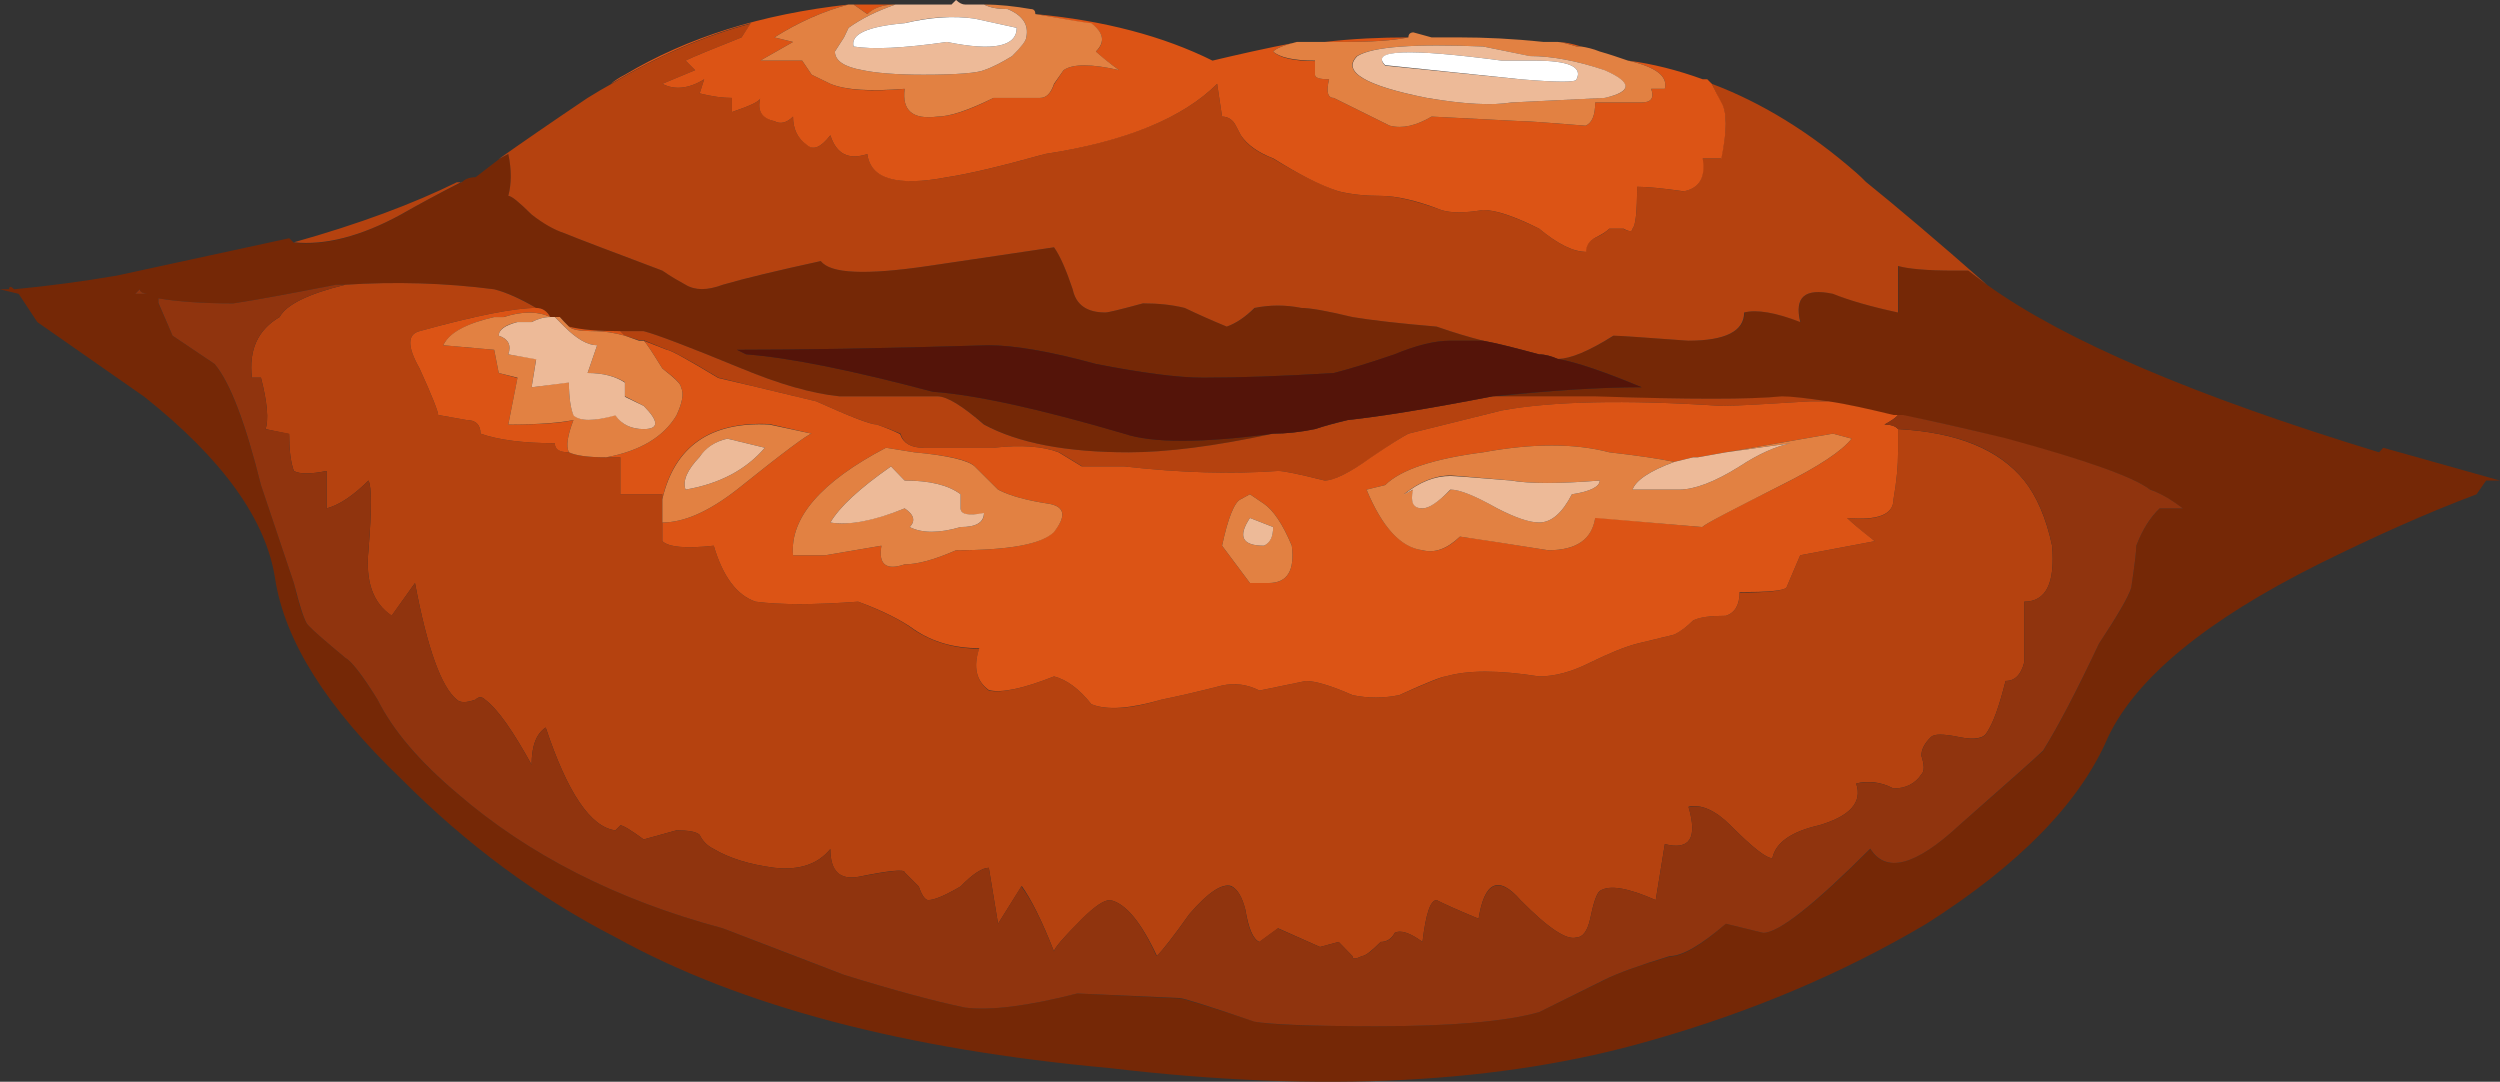
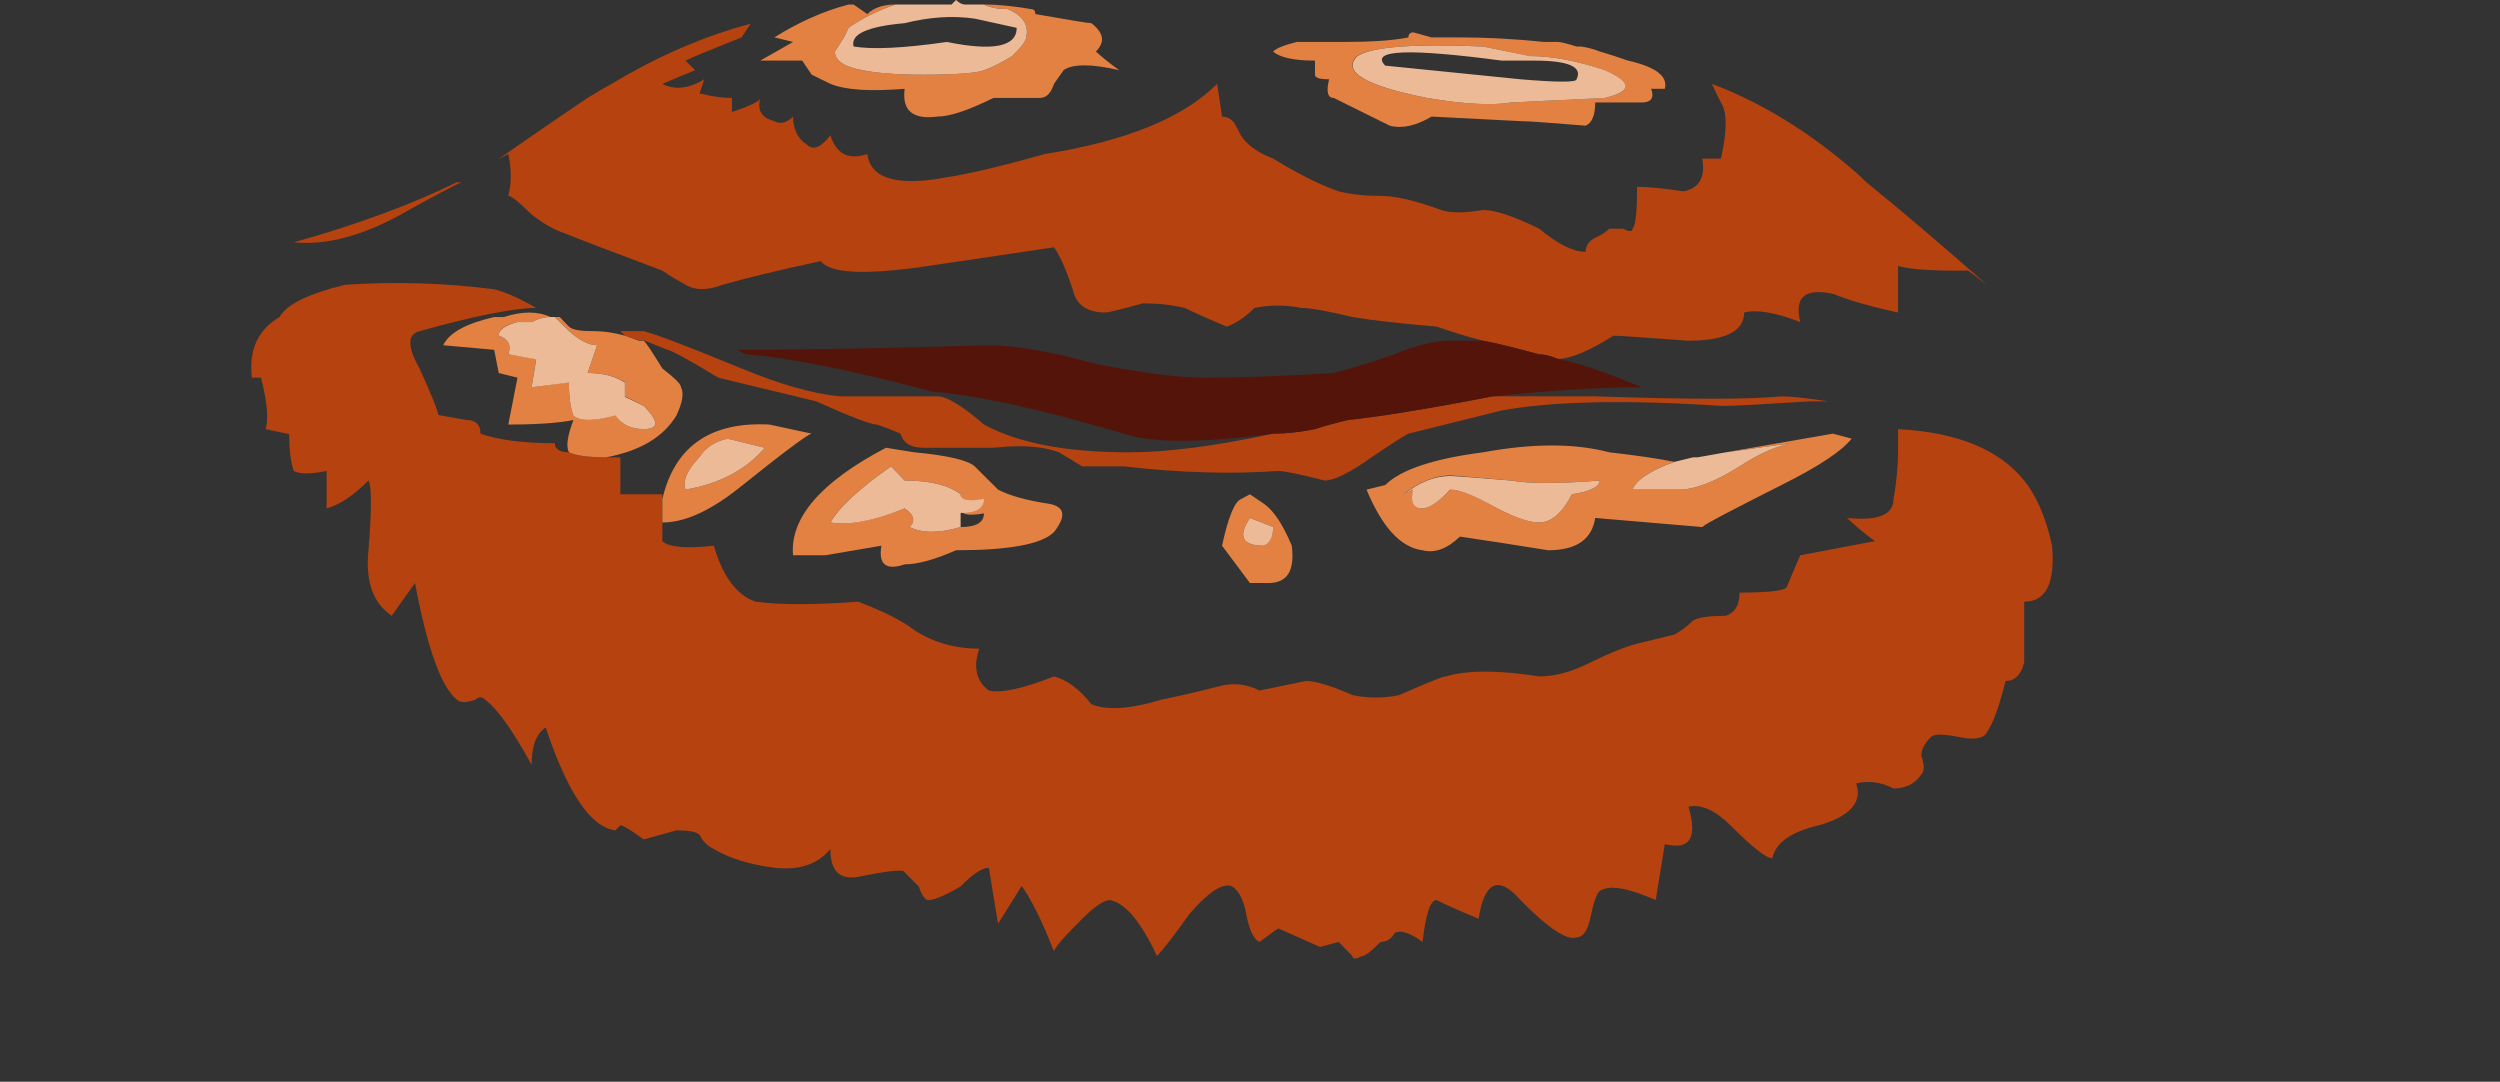
<svg xmlns="http://www.w3.org/2000/svg" version="1.1" viewBox="0 0 26.799 11.596" xml:space="preserve">
  <rect x="0" y="0" width="26.799" height="11.596" fill="#333333" stroke="none" />
  <g transform="matrix(1.25 0 0 -1.25 0 11.596)">
    <g fill-rule="evenodd">
-       <path d="m4.598 6.636c-0.133 0.082-0.254 0.133-0.36 0.16-0.426 0.055-0.851 0.067-1.277 0.039h-0.082c-0.399-0.078-0.691-0.132-0.879-0.16-0.266 0-0.48 0.016-0.641 0.043v-0.043l0.121-0.277 0.36-0.242c0.133-0.16 0.265-0.508 0.398-1.039l0.282-0.84c0.05-0.215 0.093-0.332 0.121-0.36 0.05-0.054 0.16-0.148 0.32-0.281 0.051-0.027 0.144-0.148 0.277-0.359 0.133-0.266 0.36-0.535 0.68-0.801 0.613-0.531 1.375-0.918 2.281-1.16 0.133-0.051 0.481-0.188 1.039-0.399 0.426-0.132 0.774-0.226 1.039-0.281 0.215-0.027 0.535 0.012 0.961 0.121l0.883-0.043c0.024 0 0.238-0.066 0.641-0.199 0.133-0.027 0.476-0.039 1.039-0.039 0.64 0 1.105 0.039 1.398 0.121l0.563 0.277c0.105 0.055 0.293 0.122 0.558 0.2 0.106 0 0.266 0.093 0.481 0.281l0.32-0.078c0.133 0 0.438 0.238 0.918 0.719 0.133-0.211 0.387-0.145 0.762 0.203 0.426 0.371 0.664 0.586 0.719 0.636 0.132 0.215 0.292 0.52 0.48 0.922 0.16 0.239 0.254 0.399 0.277 0.481 0.028 0.183 0.043 0.304 0.043 0.359 0.051 0.133 0.118 0.238 0.2 0.32h0.199c-0.106 0.079-0.199 0.133-0.281 0.161-0.133 0.105-0.547 0.25-1.239 0.437-0.32 0.082-0.613 0.148-0.879 0.199h-0.082c-0.211 0.055-0.398 0.094-0.558 0.121-0.188 0.028-0.321 0.039-0.403 0.039-0.265-0.023-0.797-0.023-1.597 0h-0.879c0.504 0.055 0.929 0.082 1.277 0.082-0.316 0.133-0.558 0.215-0.719 0.243 0.106 0 0.266 0.066 0.481 0.199 0.055 0 0.265-0.016 0.64-0.043 0.321 0 0.481 0.082 0.481 0.242 0.105 0.027 0.266 0 0.48-0.082-0.054 0.215 0.039 0.293 0.282 0.242 0.132-0.054 0.316-0.109 0.558-0.16v0.399c0.082-0.024 0.239-0.04 0.481-0.04h0.117l0.16-0.121c0.668-0.48 1.789-0.957 3.363-1.437l0.036 0.039 1-0.281h-0.118l-0.082-0.118c-0.426-0.16-0.879-0.363-1.359-0.601-0.961-0.481-1.559-0.973-1.801-1.481-0.238-0.558-0.758-1.093-1.558-1.601-0.719-0.426-1.508-0.758-2.36-1-1.281-0.371-2.828-0.453-4.64-0.238-1.758 0.16-3.172 0.531-4.239 1.121-0.668 0.343-1.281 0.797-1.84 1.359-0.64 0.613-1 1.184-1.082 1.719-0.078 0.508-0.453 1.027-1.121 1.558l-0.918 0.641-0.16 0.242-0.16 0.039h0.078c0 0.028 0.016 0.028 0.043 0 0.293 0.028 0.586 0.067 0.879 0.117l1.48 0.321 0.04-0.039c0.265-0.028 0.574 0.054 0.921 0.242 0.133 0.078 0.305 0.172 0.52 0.277 0.027 0.028 0.066 0.043 0.117 0.043 0.055 0.043 0.121 0.094 0.203 0.156 0.028 0.016 0.055 0.032 0.078 0.043 0.028-0.132 0.028-0.253 0-0.359 0.028 0 0.094-0.055 0.2-0.16 0.109-0.082 0.203-0.133 0.281-0.16 0.133-0.055 0.414-0.16 0.84-0.321 0.082-0.054 0.148-0.093 0.199-0.121 0.082-0.05 0.187-0.05 0.32 0 0.188 0.055 0.469 0.121 0.84 0.203 0.082-0.109 0.387-0.121 0.922-0.042l1.078 0.16c0.055-0.078 0.106-0.2 0.16-0.36 0.028-0.133 0.121-0.199 0.281-0.199 0.028 0 0.133 0.027 0.321 0.078 0.133 0 0.254-0.012 0.359-0.039 0.106-0.051 0.227-0.105 0.36-0.16 0.082 0.027 0.16 0.082 0.242 0.16 0.133 0.027 0.265 0.027 0.398 0 0.078 0 0.227-0.027 0.442-0.078 0.16-0.027 0.398-0.055 0.718-0.082 0.16-0.055 0.293-0.094 0.399-0.121h-0.281c-0.133 0-0.293-0.039-0.477-0.117-0.242-0.082-0.414-0.133-0.523-0.16-0.45-0.028-0.825-0.04-1.118-0.04-0.215 0-0.519 0.04-0.922 0.118-0.398 0.109-0.703 0.16-0.918 0.16-0.933-0.028-1.652-0.039-2.16-0.039l0.078-0.039c0.375-0.028 0.907-0.137 1.602-0.321 0.371-0.027 0.922-0.148 1.641-0.359 0.238-0.082 0.664-0.082 1.281 0-0.508-0.109-0.922-0.16-1.242-0.16-0.535 0-0.946 0.078-1.239 0.238-0.187 0.16-0.32 0.242-0.402 0.242h-0.84c-0.238 0.024-0.519 0.106-0.84 0.239-0.453 0.187-0.734 0.293-0.839 0.32h-0.2c-0.187 0-0.332 0.012-0.441 0.039-0.024 0.027-0.051 0.055-0.078 0.082h-0.082c-0.028 0.051-0.067 0.078-0.121 0.078zm-3.321 0.121c-0.05 0-0.078 0.016-0.078 0.039l-0.039-0.039h0.117z" fill="#752806" />
      <path d="m13.359 6.199c-0.054 0.023-0.105 0.039-0.16 0.039-0.187 0.05-0.347 0.093-0.48 0.117-0.106 0.027-0.242 0.066-0.399 0.121-0.32 0.027-0.562 0.055-0.722 0.082-0.211 0.051-0.36 0.078-0.438 0.078-0.133 0.027-0.269 0.027-0.402 0-0.078-0.078-0.16-0.133-0.238-0.16-0.133 0.055-0.254 0.109-0.36 0.16-0.109 0.027-0.226 0.039-0.359 0.039-0.188-0.051-0.297-0.078-0.321-0.078-0.16 0-0.253 0.066-0.281 0.199-0.054 0.16-0.105 0.282-0.16 0.36l-1.078-0.16c-0.535-0.079-0.84-0.067-0.922 0.042-0.375-0.082-0.652-0.148-0.84-0.203-0.133-0.05-0.238-0.05-0.32 0-0.051 0.028-0.121 0.067-0.199 0.121-0.426 0.161-0.707 0.266-0.84 0.321-0.082 0.027-0.176 0.078-0.281 0.16-0.106 0.105-0.172 0.16-0.2 0.16 0.028 0.106 0.028 0.227 0 0.359-0.023-0.011-0.05-0.027-0.082-0.043 0.188 0.133 0.442 0.309 0.762 0.524 0.082 0.051 0.149 0.09 0.199 0.117 0.403 0.242 0.801 0.414 1.2 0.52l-0.079-0.118c-0.265-0.105-0.425-0.171-0.48-0.199l0.082-0.082-0.281-0.117c0.105-0.055 0.226-0.043 0.359 0.039l-0.039-0.121c0.105-0.027 0.199-0.039 0.277-0.039v-0.121c0.161 0.055 0.243 0.094 0.243 0.121-0.028-0.106 0.011-0.172 0.121-0.199 0.05-0.028 0.105-0.016 0.16 0.039 0-0.106 0.039-0.188 0.117-0.239 0.055-0.054 0.121-0.027 0.203 0.079 0.051-0.161 0.156-0.215 0.317-0.161 0.027-0.21 0.253-0.281 0.683-0.199 0.184 0.028 0.465 0.094 0.84 0.199 0.691 0.11 1.184 0.309 1.477 0.602l0.042-0.281c0.051 0 0.094-0.028 0.118-0.078l0.043-0.082c0.05-0.082 0.144-0.149 0.277-0.2 0.215-0.132 0.402-0.226 0.562-0.281 0.106-0.027 0.227-0.039 0.36-0.039s0.305-0.043 0.519-0.121c0.079-0.027 0.2-0.027 0.36 0 0.105 0 0.265-0.055 0.48-0.16 0.16-0.133 0.293-0.199 0.399-0.199 0 0.054 0.027 0.093 0.082 0.121 0.054 0.023 0.093 0.05 0.121 0.078h0.117c0.055-0.028 0.082-0.028 0.082 0 0.027 0.027 0.039 0.148 0.039 0.359 0.082 0 0.215-0.012 0.399-0.039 0.136 0.027 0.187 0.121 0.16 0.281h0.16c0.054 0.239 0.054 0.399 0 0.481-0.028 0.051-0.051 0.105-0.078 0.16 0.425-0.16 0.84-0.414 1.238-0.762 0.027-0.023 0.055-0.05 0.082-0.078 0.266-0.215 0.613-0.508 1.039-0.883l-0.16 0.121h-0.121c-0.238 0-0.399 0.016-0.481 0.04v-0.399c-0.238 0.051-0.425 0.106-0.558 0.16-0.242 0.051-0.332-0.027-0.281-0.242-0.211 0.082-0.372 0.109-0.481 0.082 0-0.16-0.16-0.242-0.48-0.242-0.372 0.027-0.586 0.043-0.641 0.043-0.211-0.133-0.371-0.199-0.477-0.199zm-7.679-1.203v-0.36c0.054-0.051 0.199-0.066 0.441-0.039 0.078-0.266 0.199-0.426 0.359-0.48 0.211-0.028 0.504-0.028 0.879 0 0.215-0.082 0.375-0.161 0.481-0.243 0.16-0.105 0.348-0.16 0.558-0.16-0.054-0.156-0.027-0.277 0.082-0.359 0.106-0.024 0.293 0.016 0.559 0.121 0.106-0.027 0.215-0.105 0.32-0.238 0.133-0.055 0.332-0.043 0.602 0.039 0.133 0.027 0.305 0.066 0.519 0.121 0.106 0.023 0.211 0.012 0.321-0.043l0.398 0.082c0.078 0 0.215-0.039 0.399-0.121 0.132-0.028 0.269-0.028 0.402 0 0.238 0.105 0.371 0.16 0.398 0.16 0.188 0.055 0.454 0.055 0.801 0 0.133 0 0.281 0.039 0.442 0.121 0.16 0.078 0.293 0.133 0.398 0.16l0.32 0.078c0.051 0.028 0.106 0.067 0.161 0.121 0.05 0.028 0.144 0.04 0.281 0.04 0.078 0.027 0.117 0.093 0.117 0.199 0.242 0 0.375 0.015 0.402 0.043l0.118 0.277 0.64 0.121c-0.105 0.078-0.187 0.149-0.238 0.199 0.265-0.027 0.398 0.028 0.398 0.161 0.028 0.16 0.039 0.292 0.039 0.402v0.199c0.508-0.027 0.868-0.176 1.082-0.441 0.106-0.133 0.188-0.321 0.239-0.559 0.027-0.32-0.051-0.48-0.239-0.48v-0.52c-0.027-0.109-0.082-0.16-0.16-0.16-0.054-0.215-0.105-0.359-0.16-0.441-0.027-0.051-0.105-0.067-0.238-0.04-0.137 0.028-0.215 0.028-0.242 0-0.055-0.054-0.082-0.105-0.082-0.16 0.027-0.082 0.027-0.133 0-0.16-0.051-0.078-0.133-0.121-0.239-0.121-0.105 0.055-0.215 0.07-0.32 0.043 0.055-0.16-0.051-0.281-0.32-0.359-0.239-0.055-0.371-0.149-0.399-0.282-0.054 0-0.172 0.094-0.359 0.282-0.133 0.132-0.254 0.183-0.36 0.16 0.079-0.27 0.012-0.375-0.203-0.321l-0.078-0.48c-0.238 0.105-0.398 0.133-0.48 0.078-0.028-0.023-0.055-0.105-0.082-0.238-0.024-0.11-0.067-0.16-0.117-0.16-0.082-0.028-0.243 0.078-0.481 0.32-0.187 0.215-0.309 0.16-0.359-0.16-0.188 0.078-0.309 0.133-0.36 0.16-0.054 0-0.093-0.121-0.121-0.359-0.105 0.078-0.187 0.105-0.238 0.078-0.027-0.051-0.07-0.078-0.121-0.078-0.082-0.082-0.133-0.121-0.16-0.121-0.055-0.028-0.082-0.028-0.082 0l-0.118 0.121-0.16-0.043-0.359 0.16-0.16-0.117c-0.055 0.023-0.094 0.117-0.121 0.277-0.028 0.109-0.067 0.176-0.121 0.203-0.079 0.024-0.2-0.055-0.36-0.242-0.133-0.188-0.226-0.305-0.277-0.359-0.137 0.293-0.27 0.453-0.402 0.48-0.055 0-0.133-0.055-0.239-0.16-0.16-0.16-0.242-0.254-0.242-0.281-0.105 0.269-0.199 0.453-0.277 0.562l-0.203-0.324-0.079 0.48c-0.054 0-0.136-0.05-0.242-0.16-0.133-0.078-0.226-0.117-0.277-0.117-0.027 0-0.055 0.039-0.082 0.117l-0.121 0.121c0 0.028-0.133 0.016-0.399-0.039-0.16-0.027-0.238 0.051-0.238 0.239-0.109-0.133-0.269-0.184-0.48-0.161-0.215 0.028-0.387 0.082-0.52 0.161-0.055 0.027-0.094 0.066-0.121 0.121-0.027 0.027-0.094 0.039-0.199 0.039l-0.281-0.078c-0.106 0.078-0.176 0.121-0.2 0.121l-0.043-0.043c-0.211 0.027-0.41 0.32-0.597 0.882-0.082-0.054-0.121-0.16-0.121-0.32-0.161 0.293-0.293 0.481-0.399 0.559-0.027 0.027-0.055 0.027-0.082 0-0.078-0.028-0.133-0.028-0.16 0-0.133 0.105-0.254 0.441-0.359 1l-0.2-0.281c-0.16 0.109-0.226 0.292-0.199 0.562 0.028 0.344 0.028 0.547 0 0.598-0.133-0.133-0.254-0.211-0.359-0.239v0.321c-0.137-0.028-0.231-0.028-0.281 0-0.028 0.078-0.04 0.183-0.04 0.316l-0.203 0.043c0.028 0.078 0.016 0.227-0.039 0.441h-0.078c-0.027 0.239 0.051 0.411 0.238 0.52 0.055 0.105 0.243 0.199 0.563 0.277 0.426 0.028 0.851 0.016 1.277-0.039 0.106-0.027 0.227-0.082 0.36-0.16-0.184 0-0.52-0.066-1-0.199-0.106-0.027-0.106-0.133 0-0.32 0.109-0.239 0.16-0.371 0.16-0.399l0.242-0.043c0.078 0 0.121-0.039 0.121-0.117 0.156-0.055 0.371-0.082 0.637-0.082 0-0.051 0.043-0.078 0.121-0.078 0.055-0.027 0.16-0.043 0.32-0.043h0.121v-0.317h0.36v-0.042zm-0.321 1.402-0.039 0.039h0.2c0.105-0.027 0.386-0.133 0.839-0.32 0.321-0.133 0.602-0.215 0.84-0.239h0.84c0.082 0 0.215-0.082 0.399-0.242 0.296-0.16 0.707-0.238 1.242-0.238 0.32 0 0.734 0.051 1.238 0.16 0.109 0 0.227 0.012 0.359 0.039 0.082 0.027 0.176 0.051 0.282 0.078 0.269 0.028 0.679 0.094 1.242 0.203h0.879c0.8-0.027 1.332-0.027 1.601 0 0.078 0 0.211-0.015 0.399-0.043h-0.16c-0.372-0.023-0.625-0.039-0.758-0.039-0.828 0.055-1.453 0.039-1.883-0.039l-0.801-0.199c-0.051-0.027-0.156-0.094-0.316-0.203-0.188-0.133-0.321-0.199-0.403-0.199-0.211 0.054-0.347 0.082-0.398 0.082-0.399-0.028-0.84-0.016-1.32 0.039h-0.36l-0.199 0.121c-0.137 0.051-0.32 0.066-0.562 0.039h-0.598c-0.11 0-0.176 0.039-0.199 0.121-0.055 0.023-0.121 0.051-0.203 0.078-0.051 0-0.227 0.067-0.52 0.199-0.453 0.11-0.734 0.176-0.84 0.203-0.265 0.161-0.414 0.239-0.437 0.239l-0.203 0.082h-0.04l-0.121 0.039zm-1.398 1.32c-0.215-0.109-0.387-0.203-0.523-0.281-0.344-0.188-0.653-0.266-0.918-0.238 0.558 0.156 1.027 0.332 1.398 0.515h0.043v4e-3z" fill="#b5420f" />
-       <path d="m5.238 8.558c0.028 0.023 0.067 0.051 0.121 0.078 0.536 0.32 1.172 0.52 1.918 0.602-0.211-0.055-0.425-0.149-0.636-0.282l0.16-0.039-0.281-0.16h0.359l0.082-0.121 0.16-0.078c0.133-0.055 0.344-0.07 0.637-0.043-0.024-0.184 0.066-0.266 0.281-0.238 0.106 0 0.266 0.051 0.481 0.16h0.398c0.055 0 0.094 0.039 0.121 0.117l0.082 0.121c0.078 0.055 0.238 0.055 0.477 0-0.078 0.055-0.145 0.106-0.2 0.16 0.082 0.078 0.067 0.161-0.039 0.239-0.027 0-0.187 0.027-0.48 0.082 0.586-0.055 1.094-0.188 1.519-0.399 0.215 0.051 0.454 0.106 0.719 0.156-0.105-0.023-0.172-0.05-0.199-0.078 0.055-0.054 0.176-0.082 0.359-0.082v-0.117c0-0.027 0.043-0.039 0.121-0.039-0.027-0.109-0.011-0.16 0.04-0.16l0.48-0.238c0.109-0.028 0.227 0 0.359 0.078l0.762-0.039c0.078 0 0.266-0.016 0.559-0.039 0.054 0.023 0.082 0.089 0.082 0.199h0.398c0.082 0 0.11 0.039 0.082 0.117h0.117c0.028 0.109-0.078 0.188-0.316 0.242 0.211-0.027 0.426-0.082 0.641-0.16h0.039l0.039-0.039c0.027-0.055 0.054-0.109 0.082-0.16 0.05-0.082 0.05-0.242 0-0.481h-0.16c0.027-0.16-0.028-0.254-0.161-0.281-0.187 0.027-0.32 0.039-0.402 0.039 0-0.211-0.012-0.332-0.039-0.359 0-0.028-0.027-0.028-0.078 0h-0.121c-0.028-0.028-0.067-0.051-0.121-0.078-0.051-0.028-0.078-0.067-0.078-0.121-0.11 0-0.243 0.066-0.403 0.199-0.211 0.105-0.371 0.16-0.48 0.16-0.157-0.027-0.278-0.027-0.36 0-0.211 0.082-0.386 0.121-0.519 0.121s-0.25 0.012-0.36 0.039c-0.16 0.051-0.347 0.149-0.558 0.281-0.133 0.051-0.227 0.118-0.281 0.2l-0.043 0.082c-0.024 0.05-0.067 0.078-0.118 0.078l-0.042 0.281c-0.293-0.293-0.786-0.496-1.477-0.602-0.375-0.105-0.656-0.171-0.84-0.199-0.43-0.082-0.656-0.015-0.683 0.199-0.161-0.054-0.266 0-0.317 0.161-0.082-0.106-0.148-0.133-0.203-0.082-0.078 0.054-0.117 0.136-0.117 0.242-0.055-0.055-0.11-0.067-0.16-0.039-0.11 0.023-0.149 0.09-0.121 0.199 0-0.027-0.082-0.066-0.243-0.121v0.121c-0.078 0-0.172 0.012-0.277 0.039l0.039 0.121c-0.133-0.082-0.254-0.094-0.359-0.039l0.281 0.117-0.082 0.082c0.055 0.028 0.215 0.094 0.48 0.199l0.079 0.122c-0.399-0.106-0.797-0.282-1.2-0.52zm11.039-2.961v-0.199c0-0.11-0.011-0.242-0.039-0.402 0-0.133-0.133-0.184-0.398-0.161 0.051-0.05 0.133-0.117 0.238-0.199l-0.64-0.121-0.118-0.277c-0.027-0.028-0.16-0.039-0.402-0.039 0-0.11-0.039-0.176-0.117-0.203-0.133 0-0.227-0.012-0.281-0.04-0.055-0.054-0.106-0.093-0.161-0.121l-0.32-0.078c-0.105-0.027-0.238-0.082-0.398-0.16-0.161-0.082-0.309-0.121-0.442-0.121-0.347 0.055-0.613 0.055-0.801 0-0.027 0-0.16-0.051-0.398-0.16-0.133-0.028-0.27-0.028-0.402 0-0.184 0.082-0.321 0.121-0.399 0.121l-0.398-0.082c-0.11 0.055-0.215 0.066-0.321 0.043-0.214-0.055-0.386-0.094-0.519-0.121-0.27-0.078-0.469-0.094-0.602-0.039-0.105 0.133-0.214 0.211-0.32 0.238-0.266-0.105-0.453-0.145-0.559-0.117-0.109 0.078-0.136 0.199-0.082 0.359-0.21 0-0.398 0.051-0.558 0.16-0.106 0.078-0.266 0.16-0.481 0.239-0.375-0.028-0.668-0.028-0.879 0-0.16 0.054-0.281 0.214-0.359 0.48-0.242-0.027-0.387-0.012-0.441 0.039v0.16c0.187 0 0.398 0.094 0.64 0.282 0.399 0.32 0.614 0.48 0.641 0.48l-0.363 0.082c-0.504 0.023-0.813-0.187-0.918-0.641v0.039h-0.36v0.317h-0.121c0.293 0.055 0.492 0.176 0.602 0.359 0.051 0.11 0.066 0.188 0.039 0.242 0 0.028-0.055 0.082-0.16 0.161-0.082 0.132-0.133 0.214-0.16 0.238l0.199-0.078c0.027 0 0.176-0.082 0.441-0.242 0.106-0.024 0.387-0.09 0.84-0.2 0.293-0.132 0.465-0.199 0.52-0.199 0.078-0.027 0.144-0.055 0.199-0.082 0.027-0.078 0.093-0.117 0.199-0.117h0.602c0.238 0.027 0.425 0.012 0.558-0.039l0.199-0.121h0.364c0.48-0.055 0.918-0.067 1.32-0.039 0.051 0 0.184-0.028 0.398-0.082 0.079 0 0.215 0.066 0.399 0.199 0.16 0.109 0.269 0.176 0.32 0.203l0.801 0.199c0.426 0.078 1.051 0.094 1.879 0.039 0.133 0 0.387 0.016 0.762 0.039h0.16c0.16-0.023 0.347-0.066 0.558-0.117h0.039c-0.023-0.027-0.066-0.055-0.117-0.082 0.051 0 0.094-0.012 0.117-0.039zm-2.918 3.32c0.055 0 0.121-0.015 0.2-0.039h-0.039c-0.079 0.024-0.129 0.039-0.161 0.039zm-2 0c0.239 0.028 0.481 0.039 0.719 0.039-0.133-0.027-0.32-0.039-0.558-0.039h-0.161zm3.442-3.519-0.242-0.043h-0.039l-0.161-0.039c-0.132 0.027-0.32 0.055-0.558 0.082-0.297 0.078-0.656 0.078-1.082 0-0.426-0.055-0.707-0.149-0.84-0.281l-0.16-0.039c0.133-0.321 0.293-0.493 0.48-0.52 0.106-0.027 0.215 0.012 0.321 0.117 0.183-0.023 0.441-0.066 0.757-0.117 0.243 0 0.375 0.094 0.403 0.281l0.918-0.082c0.027 0.028 0.254 0.149 0.679 0.36 0.321 0.16 0.52 0.293 0.602 0.398l-0.16 0.043-0.918-0.16zm-4.321-0.801 0.239-0.32h0.16c0.16 0 0.226 0.105 0.199 0.32-0.078 0.188-0.16 0.305-0.238 0.359l-0.121 0.082-0.078-0.042c-0.055-0.024-0.11-0.161-0.161-0.399zm-1.48 0.359c-0.188 0.028-0.336 0.067-0.441 0.122l-0.2 0.199c-0.054 0.054-0.226 0.094-0.519 0.121l-0.242 0.039c-0.559-0.293-0.825-0.602-0.797-0.922h0.277l0.481 0.082c-0.028-0.16 0.039-0.215 0.199-0.16 0.109 0 0.254 0.039 0.441 0.121 0.453 0 0.735 0.051 0.84 0.16 0.106 0.133 0.094 0.211-0.039 0.238zm-1.68 4.282h0.34c-0.098-4e-3 -0.168-0.032-0.222-0.082l-0.118 0.082zm-2-2.801 0.039-0.039c-0.082 0.023-0.171 0.039-0.281 0.039-0.105 0-0.172 0.012-0.199 0.039 0.105-0.027 0.254-0.039 0.441-0.039zm-0.441-1.039c-0.078 0-0.121 0.023-0.121 0.078-0.266 0-0.481 0.027-0.637 0.082 0 0.078-0.043 0.117-0.121 0.117l-0.242 0.043c0 0.028-0.051 0.16-0.16 0.399-0.106 0.187-0.106 0.293 0 0.32 0.48 0.133 0.816 0.199 1 0.199 0.054 0 0.093-0.027 0.121-0.078-0.106 0.051-0.239 0.051-0.399 0h-0.082c-0.238-0.055-0.386-0.137-0.437-0.242l0.437-0.039 0.039-0.199 0.161-0.043-0.079-0.399c0.266 0 0.453 0.012 0.559 0.039-0.051-0.133-0.066-0.226-0.039-0.277z" fill="#dc5415" />
      <path d="m4.879 6.476c0.027-0.027 0.094-0.039 0.199-0.039 0.11 0 0.199-0.016 0.281-0.039l0.121-0.043h0.04c0.027-0.024 0.078-0.106 0.16-0.238 0.105-0.082 0.16-0.133 0.16-0.161 0.027-0.054 0.012-0.132-0.039-0.242-0.11-0.183-0.309-0.304-0.602-0.359-0.16 0-0.265 0.016-0.32 0.043-0.027 0.051-0.012 0.144 0.039 0.277-0.106-0.023-0.293-0.039-0.559-0.039l0.079 0.402-0.161 0.04-0.039 0.199-0.437 0.039c0.051 0.109 0.199 0.187 0.437 0.242h0.082c0.16 0.051 0.293 0.051 0.399 0-0.055 0-0.106-0.016-0.16-0.043h-0.121c-0.106-0.023-0.161-0.066-0.161-0.117 0.082-0.027 0.11-0.082 0.082-0.16l0.239-0.039-0.039-0.243 0.32 0.043c0-0.136 0.016-0.226 0.039-0.281 0.055-0.055 0.176-0.055 0.359 0 0.055-0.082 0.137-0.121 0.243-0.121 0.132 0 0.132 0.066 0 0.199l-0.161 0.082v0.121c-0.082 0.051-0.187 0.079-0.32 0.079l0.082 0.238c-0.082 0-0.176 0.055-0.281 0.16-0.028 0.027-0.055 0.055-0.082 0.082h0.043c0.023-0.027 0.051-0.055 0.078-0.082zm0.801-1.68v0.2c0.105 0.453 0.414 0.667 0.918 0.64l0.363-0.078c-0.027 0-0.242-0.16-0.641-0.48-0.242-0.188-0.453-0.282-0.64-0.282zm5.441 4.121h0.399c0.242 0 0.425 0.012 0.558 0.039 0 0.028 0.016 0.043 0.043 0.043l0.156-0.043h0.243c0.214 0 0.453-0.011 0.718-0.039h0.121c0.028 0 0.082-0.015 0.161-0.039h0.039c0.046-7e-3 0.101-0.019 0.16-0.043 0.082-0.023 0.16-0.05 0.242-0.078 0.238-0.054 0.344-0.133 0.316-0.242h-0.117c0.028-0.078 0-0.117-0.082-0.117h-0.398c0-0.11-0.028-0.176-0.082-0.199-0.293 0.023-0.481 0.039-0.559 0.039l-0.762 0.039c-0.132-0.078-0.25-0.106-0.359-0.078l-0.48 0.238c-0.051 0-0.067 0.051-0.04 0.16-0.082 0-0.121 0.012-0.121 0.039v0.121c-0.183 0-0.304 0.028-0.359 0.078 0.027 0.028 0.094 0.055 0.203 0.082zm1.84-0.519 0.797 0.039c0.242 0.051 0.242 0.133 0 0.238-0.238 0.082-0.453 0.121-0.641 0.121l-0.398 0.082c-0.586 0.024-0.946 0-1.082-0.082-0.133-0.133 0.066-0.254 0.601-0.359 0.321-0.055 0.563-0.066 0.723-0.039zm1.398-3.082c-0.214-0.078-0.332-0.16-0.359-0.238h0.398c0.133 0 0.309 0.066 0.52 0.199 0.16 0.105 0.309 0.172 0.441 0.199l-0.558-0.078 0.918 0.16 0.16-0.043c-0.082-0.105-0.281-0.238-0.602-0.398-0.425-0.215-0.652-0.332-0.679-0.36l-0.918 0.078c-0.028-0.183-0.16-0.277-0.403-0.277-0.316 0.051-0.574 0.09-0.757 0.117-0.11-0.105-0.215-0.144-0.321-0.117-0.187 0.023-0.347 0.199-0.48 0.52l0.16 0.039c0.133 0.132 0.414 0.226 0.84 0.281 0.426 0.078 0.785 0.078 1.082 0 0.238-0.027 0.426-0.055 0.558-0.082zm-7.082 3.922h0.043l0.118-0.082c0.05 0.05 0.124 0.078 0.222 0.082h0.02c-0.16-0.055-0.293-0.121-0.403-0.2l-0.039-0.082-0.078-0.121c0-0.078 0.078-0.132 0.238-0.16 0.106-0.023 0.282-0.039 0.52-0.039 0.293 0 0.469 0.016 0.52 0.039 0.082 0.028 0.16 0.071 0.242 0.121 0.078 0.082 0.121 0.133 0.121 0.16 0.023 0.106-0.028 0.188-0.16 0.243-0.082 0-0.149 0.011-0.203 0.039 0.136 0 0.269-0.016 0.402-0.039 0.027 0 0.039-0.016 0.039-0.043 0.293-0.051 0.453-0.078 0.48-0.078 0.106-0.082 0.121-0.161 0.039-0.243 0.055-0.05 0.122-0.105 0.2-0.16-0.239 0.055-0.399 0.055-0.477 0l-0.082-0.117c-0.027-0.082-0.066-0.121-0.121-0.121h-0.398c-0.215-0.106-0.375-0.16-0.481-0.16-0.215-0.028-0.305 0.054-0.281 0.238-0.293-0.023-0.504-0.012-0.637 0.043l-0.16 0.078-0.082 0.121h-0.359l0.281 0.16-0.16 0.039c0.211 0.133 0.425 0.227 0.636 0.282zm3.203-4.641c0.051 0.238 0.106 0.375 0.161 0.399l0.078 0.042 0.121-0.082c0.078-0.054 0.16-0.171 0.238-0.359 0.027-0.215-0.039-0.32-0.199-0.32h-0.16l-0.239 0.32zm0.438 0.16-0.199 0.078c-0.106-0.16-0.067-0.238 0.121-0.238 0.051 0.027 0.078 0.078 0.078 0.16zm-1.918 0.199c0.133-0.027 0.145-0.105 0.039-0.242-0.105-0.105-0.387-0.156-0.84-0.156-0.187-0.082-0.332-0.121-0.441-0.121-0.16-0.055-0.227 0-0.199 0.16l-0.481-0.082h-0.277c-0.028 0.32 0.238 0.629 0.797 0.922l0.242-0.039c0.293-0.027 0.465-0.07 0.519-0.121l0.2-0.199c0.105-0.055 0.253-0.094 0.441-0.122zm-0.762-0.199c0.133 0 0.2 0.039 0.2 0.117-0.133-0.023-0.2-0.011-0.2 0.043v0.121c-0.105 0.079-0.265 0.118-0.48 0.118l-0.117 0.121c-0.27-0.188-0.442-0.348-0.52-0.481 0.156-0.027 0.371 0.016 0.637 0.121 0.082-0.054 0.094-0.109 0.043-0.16 0.105-0.054 0.254-0.054 0.437 0zm5.242 0.281c0.161 0.024 0.239 0.067 0.239 0.118-0.348-0.028-0.598-0.028-0.758 0-0.32 0.027-0.496 0.043-0.52 0.043-0.136 0-0.269-0.055-0.402-0.161l0.082 0.04c-0.027-0.106 0-0.161 0.078-0.161 0.055 0 0.133 0.055 0.242 0.161 0.079 0 0.215-0.055 0.399-0.161 0.16-0.082 0.281-0.121 0.359-0.121 0.106 0 0.199 0.082 0.281 0.242zm-7.601 0.04c0.293 0.05 0.519 0.171 0.68 0.359l-0.321 0.078c-0.105-0.023-0.183-0.078-0.238-0.156-0.105-0.11-0.148-0.203-0.121-0.281z" fill="#e28142" />
-       <path d="m12.961 8.398c-0.16-0.027-0.402-0.016-0.723 0.039-0.531 0.105-0.734 0.226-0.597 0.359 0.132 0.082 0.492 0.106 1.078 0.082l0.402-0.082c0.184 0 0.399-0.039 0.641-0.121 0.238-0.105 0.238-0.183 0-0.238l-0.801-0.039zm0.199 0.359h-0.281c-0.801 0.106-1.133 0.094-1-0.043l1.16-0.117c0.32-0.027 0.481-0.027 0.481 0 0.054 0.106-0.067 0.16-0.36 0.16zm1.199-3.441 0.161 0.039h0.039l0.242 0.043 0.558 0.078c-0.132-0.027-0.281-0.094-0.441-0.199-0.211-0.133-0.387-0.199-0.52-0.199h-0.398c0.027 0.078 0.145 0.16 0.359 0.238zm-5.921 3.922c0.054-0.028 0.121-0.039 0.203-0.039 0.132-0.055 0.183-0.137 0.16-0.243 0-0.027-0.043-0.082-0.121-0.16-0.082-0.05-0.16-0.093-0.242-0.121-0.051-0.023-0.227-0.039-0.52-0.039-0.238 0-0.414 0.016-0.52 0.039-0.16 0.028-0.238 0.082-0.238 0.16l0.078 0.121 0.039 0.082c0.11 0.079 0.243 0.145 0.403 0.2h0.48l0.039 0.039c0.028-0.028 0.055-0.039 0.078-0.039h0.161zm-0.079-0.121c-0.187 0.027-0.386 0.015-0.601-0.039-0.32-0.028-0.465-0.094-0.438-0.2 0.16-0.027 0.426-0.015 0.801 0.039 0.399-0.082 0.598-0.039 0.598 0.121l-0.36 0.079zm2.559-4.36c0-0.082-0.023-0.133-0.078-0.16-0.188 0-0.227 0.078-0.121 0.238l0.199-0.078zm-2.68 0c-0.183-0.054-0.332-0.054-0.437 0 0.051 0.051 0.039 0.106-0.043 0.16-0.266-0.109-0.481-0.148-0.637-0.121 0.078 0.133 0.25 0.293 0.52 0.481l0.117-0.121c0.215 0 0.375-0.039 0.48-0.118v-0.121c0-0.05 0.067-0.066 0.2-0.039 0-0.082-0.067-0.121-0.2-0.121zm5.242 0.281c-0.082-0.16-0.175-0.242-0.281-0.242-0.082 0-0.199 0.039-0.359 0.121-0.188 0.106-0.32 0.161-0.402 0.161-0.106-0.11-0.184-0.161-0.239-0.161-0.082 0-0.105 0.051-0.082 0.161l-0.078-0.043c0.133 0.109 0.266 0.16 0.399 0.16 0.027 0 0.199-0.012 0.519-0.039 0.16-0.028 0.414-0.028 0.762 0 0-0.051-0.078-0.094-0.239-0.118zm-8.722 1.52c0.027-0.027 0.054-0.055 0.082-0.082 0.105-0.105 0.199-0.16 0.281-0.16l-0.082-0.238c0.133 0 0.238-0.028 0.32-0.082v-0.122l0.161-0.078c0.132-0.133 0.132-0.199 0-0.199-0.106 0-0.188 0.039-0.243 0.117-0.183-0.051-0.304-0.051-0.359 0-0.023 0.055-0.039 0.149-0.039 0.282l-0.32-0.04 0.039 0.239-0.239 0.043c0.028 0.078 0 0.133-0.082 0.16 0 0.051 0.055 0.09 0.161 0.117h0.121c0.054 0.027 0.105 0.043 0.16 0.043h0.039zm1.121-1.48c-0.027 0.078 0.016 0.171 0.121 0.281 0.051 0.078 0.133 0.133 0.238 0.156l0.321-0.078c-0.161-0.188-0.387-0.309-0.68-0.359z" fill="#edba98" />
+       <path d="m12.961 8.398c-0.16-0.027-0.402-0.016-0.723 0.039-0.531 0.105-0.734 0.226-0.597 0.359 0.132 0.082 0.492 0.106 1.078 0.082l0.402-0.082c0.184 0 0.399-0.039 0.641-0.121 0.238-0.105 0.238-0.183 0-0.238l-0.801-0.039zm0.199 0.359h-0.281c-0.801 0.106-1.133 0.094-1-0.043l1.16-0.117c0.32-0.027 0.481-0.027 0.481 0 0.054 0.106-0.067 0.16-0.36 0.16zm1.199-3.441 0.161 0.039h0.039l0.242 0.043 0.558 0.078c-0.132-0.027-0.281-0.094-0.441-0.199-0.211-0.133-0.387-0.199-0.52-0.199h-0.398c0.027 0.078 0.145 0.16 0.359 0.238zm-5.921 3.922c0.054-0.028 0.121-0.039 0.203-0.039 0.132-0.055 0.183-0.137 0.16-0.243 0-0.027-0.043-0.082-0.121-0.16-0.082-0.05-0.16-0.093-0.242-0.121-0.051-0.023-0.227-0.039-0.52-0.039-0.238 0-0.414 0.016-0.52 0.039-0.16 0.028-0.238 0.082-0.238 0.16l0.078 0.121 0.039 0.082c0.11 0.079 0.243 0.145 0.403 0.2h0.48l0.039 0.039c0.028-0.028 0.055-0.039 0.078-0.039h0.161zm-0.079-0.121c-0.187 0.027-0.386 0.015-0.601-0.039-0.32-0.028-0.465-0.094-0.438-0.2 0.16-0.027 0.426-0.015 0.801 0.039 0.399-0.082 0.598-0.039 0.598 0.121l-0.36 0.079zm2.559-4.36c0-0.082-0.023-0.133-0.078-0.16-0.188 0-0.227 0.078-0.121 0.238l0.199-0.078zm-2.68 0c-0.183-0.054-0.332-0.054-0.437 0 0.051 0.051 0.039 0.106-0.043 0.16-0.266-0.109-0.481-0.148-0.637-0.121 0.078 0.133 0.25 0.293 0.52 0.481l0.117-0.121c0.215 0 0.375-0.039 0.48-0.118c0-0.05 0.067-0.066 0.2-0.039 0-0.082-0.067-0.121-0.2-0.121zm5.242 0.281c-0.082-0.16-0.175-0.242-0.281-0.242-0.082 0-0.199 0.039-0.359 0.121-0.188 0.106-0.32 0.161-0.402 0.161-0.106-0.11-0.184-0.161-0.239-0.161-0.082 0-0.105 0.051-0.082 0.161l-0.078-0.043c0.133 0.109 0.266 0.16 0.399 0.16 0.027 0 0.199-0.012 0.519-0.039 0.16-0.028 0.414-0.028 0.762 0 0-0.051-0.078-0.094-0.239-0.118zm-8.722 1.52c0.027-0.027 0.054-0.055 0.082-0.082 0.105-0.105 0.199-0.16 0.281-0.16l-0.082-0.238c0.133 0 0.238-0.028 0.32-0.082v-0.122l0.161-0.078c0.132-0.133 0.132-0.199 0-0.199-0.106 0-0.188 0.039-0.243 0.117-0.183-0.051-0.304-0.051-0.359 0-0.023 0.055-0.039 0.149-0.039 0.282l-0.32-0.04 0.039 0.239-0.239 0.043c0.028 0.078 0 0.133-0.082 0.16 0 0.051 0.055 0.09 0.161 0.117h0.121c0.054 0.027 0.105 0.043 0.16 0.043h0.039zm1.121-1.48c-0.027 0.078 0.016 0.171 0.121 0.281 0.051 0.078 0.133 0.133 0.238 0.156l0.321-0.078c-0.161-0.188-0.387-0.309-0.68-0.359z" fill="#edba98" />
      <path d="m12.801 5.878c-0.563-0.109-0.977-0.175-1.242-0.203-0.106-0.023-0.2-0.051-0.282-0.078-0.132-0.027-0.25-0.039-0.359-0.039-0.613-0.082-1.039-0.082-1.281 0-0.719 0.211-1.266 0.332-1.637 0.359-0.695 0.184-1.23 0.293-1.602 0.321l-0.078 0.039c0.504 0 1.223 0.011 2.157 0.039 0.214 0 0.523-0.051 0.921-0.16 0.399-0.078 0.707-0.118 0.918-0.118 0.293 0 0.668 0.012 1.122 0.04 0.105 0.027 0.281 0.078 0.519 0.16 0.188 0.078 0.348 0.117 0.481 0.117h0.281c0.133-0.024 0.293-0.067 0.48-0.117 0.051 0 0.106-0.016 0.16-0.039 0.161-0.028 0.399-0.11 0.719-0.243-0.348 0-0.773-0.027-1.277-0.078z" fill="#541409" />
-       <path d="m2.961 6.835c-0.32-0.078-0.508-0.172-0.563-0.277-0.187-0.109-0.265-0.281-0.238-0.52h0.078c0.055-0.214 0.067-0.363 0.039-0.441l0.203-0.039c0-0.137 0.012-0.242 0.04-0.32 0.05-0.028 0.144-0.028 0.281 0v-0.321c0.105 0.028 0.226 0.106 0.359 0.239 0.028-0.051 0.028-0.25 0-0.598-0.027-0.27 0.039-0.453 0.199-0.559l0.2 0.278c0.105-0.559 0.226-0.891 0.359-1 0.027-0.028 0.082-0.028 0.16 0 0.027 0.027 0.055 0.027 0.082 0 0.106-0.078 0.238-0.266 0.399-0.559 0 0.16 0.039 0.266 0.121 0.32 0.187-0.562 0.386-0.855 0.597-0.882l0.043 0.043c0.024 0 0.094-0.043 0.2-0.121l0.281 0.078c0.105 0 0.172-0.012 0.199-0.039 0.027-0.055 0.066-0.094 0.121-0.121 0.133-0.079 0.305-0.133 0.52-0.161 0.211-0.023 0.371 0.028 0.48 0.161 0-0.184 0.078-0.266 0.238-0.239 0.266 0.051 0.399 0.067 0.399 0.039l0.121-0.121c0.027-0.078 0.055-0.117 0.082-0.117 0.051 0 0.144 0.039 0.277 0.117 0.106 0.11 0.188 0.16 0.242 0.16l0.079-0.48 0.199 0.32c0.082-0.105 0.176-0.293 0.281-0.558 0 0.027 0.082 0.121 0.238 0.281 0.11 0.105 0.188 0.16 0.243 0.16 0.132-0.027 0.265-0.187 0.398-0.48 0.055 0.05 0.148 0.171 0.281 0.359 0.16 0.187 0.281 0.266 0.36 0.238 0.054-0.023 0.093-0.09 0.121-0.199 0.023-0.16 0.066-0.254 0.117-0.277l0.16 0.117 0.363-0.16 0.16 0.043 0.118-0.121c0-0.028 0.027-0.028 0.082 0 0.027 0 0.082 0.039 0.16 0.121 0.051 0 0.094 0.023 0.121 0.078 0.051 0.027 0.133 0 0.238-0.078 0.028 0.238 0.067 0.359 0.121 0.359 0.051-0.027 0.172-0.082 0.36-0.16 0.05 0.316 0.172 0.371 0.359 0.16 0.238-0.242 0.399-0.348 0.481-0.32 0.05 0 0.093 0.05 0.117 0.16 0.027 0.133 0.054 0.211 0.082 0.238 0.082 0.055 0.242 0.027 0.48-0.078l0.078 0.48c0.215-0.054 0.282 0.051 0.203 0.317 0.106 0.027 0.227-0.024 0.36-0.156 0.187-0.188 0.305-0.282 0.359-0.282 0.028 0.133 0.16 0.227 0.399 0.282 0.269 0.078 0.375 0.199 0.32 0.359 0.109 0.023 0.215 0.012 0.32-0.043 0.106 0 0.188 0.043 0.239 0.121 0.027 0.027 0.027 0.078 0 0.16 0 0.051 0.027 0.106 0.082 0.16 0.027 0.028 0.105 0.028 0.242 0 0.133-0.027 0.211-0.015 0.238 0.04 0.055 0.082 0.106 0.226 0.16 0.441 0.078 0 0.133 0.051 0.16 0.16v0.52c0.188 0 0.266 0.16 0.239 0.48-0.051 0.242-0.133 0.426-0.239 0.559-0.214 0.269-0.574 0.414-1.082 0.441-0.023 0.027-0.066 0.039-0.117 0.039 0.051 0.027 0.094 0.055 0.117 0.082h0.043c0.266-0.055 0.559-0.121 0.879-0.199 0.692-0.188 1.106-0.336 1.239-0.441 0.082-0.028 0.175-0.079 0.281-0.161h-0.199c-0.082-0.078-0.149-0.187-0.2-0.32 0-0.051-0.015-0.172-0.043-0.359-0.023-0.078-0.117-0.239-0.277-0.481-0.188-0.398-0.348-0.707-0.48-0.918-0.055-0.054-0.293-0.265-0.719-0.64-0.375-0.348-0.629-0.414-0.762-0.2-0.48-0.48-0.785-0.722-0.918-0.722l-0.32 0.078c-0.215-0.184-0.375-0.277-0.481-0.277-0.269-0.082-0.453-0.149-0.562-0.204l-0.559-0.277c-0.293-0.082-0.761-0.121-1.398-0.121-0.563 0-0.91 0.016-1.043 0.039-0.399 0.137-0.613 0.203-0.641 0.203l-0.879 0.039c-0.426-0.109-0.746-0.148-0.961-0.121-0.265 0.055-0.613 0.149-1.039 0.281-0.558 0.215-0.906 0.348-1.039 0.399-0.906 0.242-1.668 0.629-2.281 1.16-0.32 0.27-0.547 0.535-0.68 0.801-0.133 0.215-0.226 0.332-0.277 0.359-0.16 0.133-0.27 0.227-0.32 0.281-0.028 0.028-0.067 0.149-0.121 0.36l-0.282 0.84c-0.133 0.535-0.265 0.882-0.398 1.039l-0.36 0.242-0.121 0.281v0.039c0.161-0.027 0.375-0.043 0.641-0.043 0.188 0.028 0.48 0.082 0.879 0.16h0.082zm-1.684-0.078h-0.117l0.039 0.039c0-0.023 0.028-0.039 0.078-0.039z" fill="#90340e" />
-       <path d="m13.16 8.757c0.293 0 0.414-0.054 0.36-0.16 0-0.027-0.161-0.027-0.481 0l-1.16 0.121c-0.133 0.133 0.199 0.145 1 0.039h0.281zm-4.801 0.36 0.36-0.079c0-0.16-0.199-0.203-0.598-0.121-0.375-0.054-0.641-0.066-0.801-0.039-0.027 0.106 0.118 0.172 0.438 0.2 0.215 0.05 0.414 0.066 0.601 0.039z" fill="#fff" />
    </g>
  </g>
</svg>